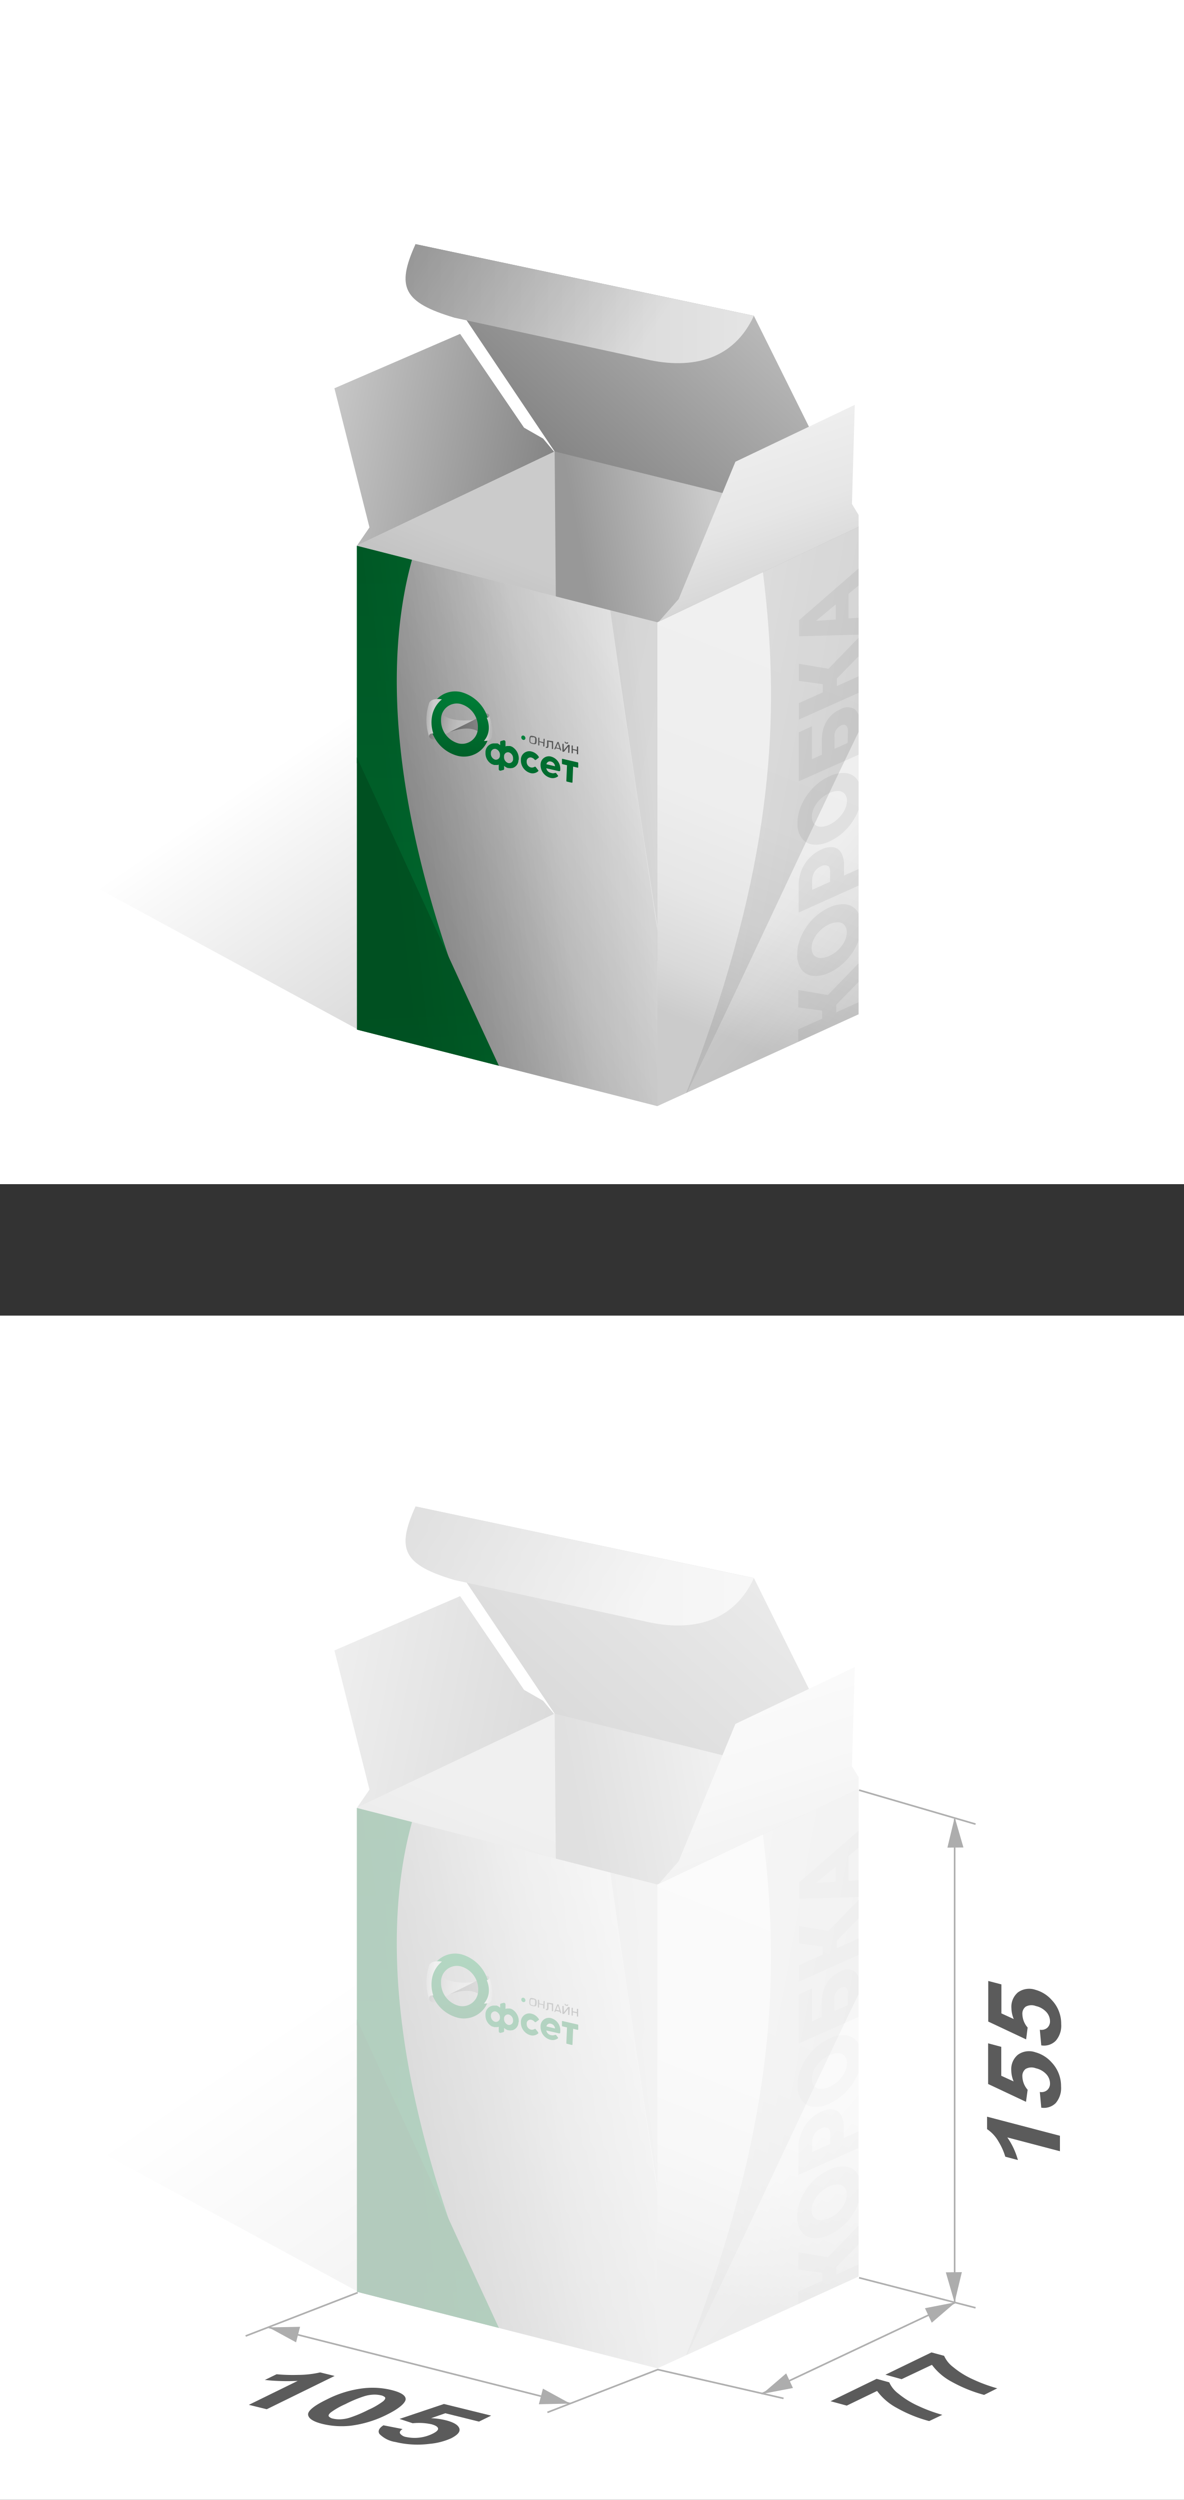
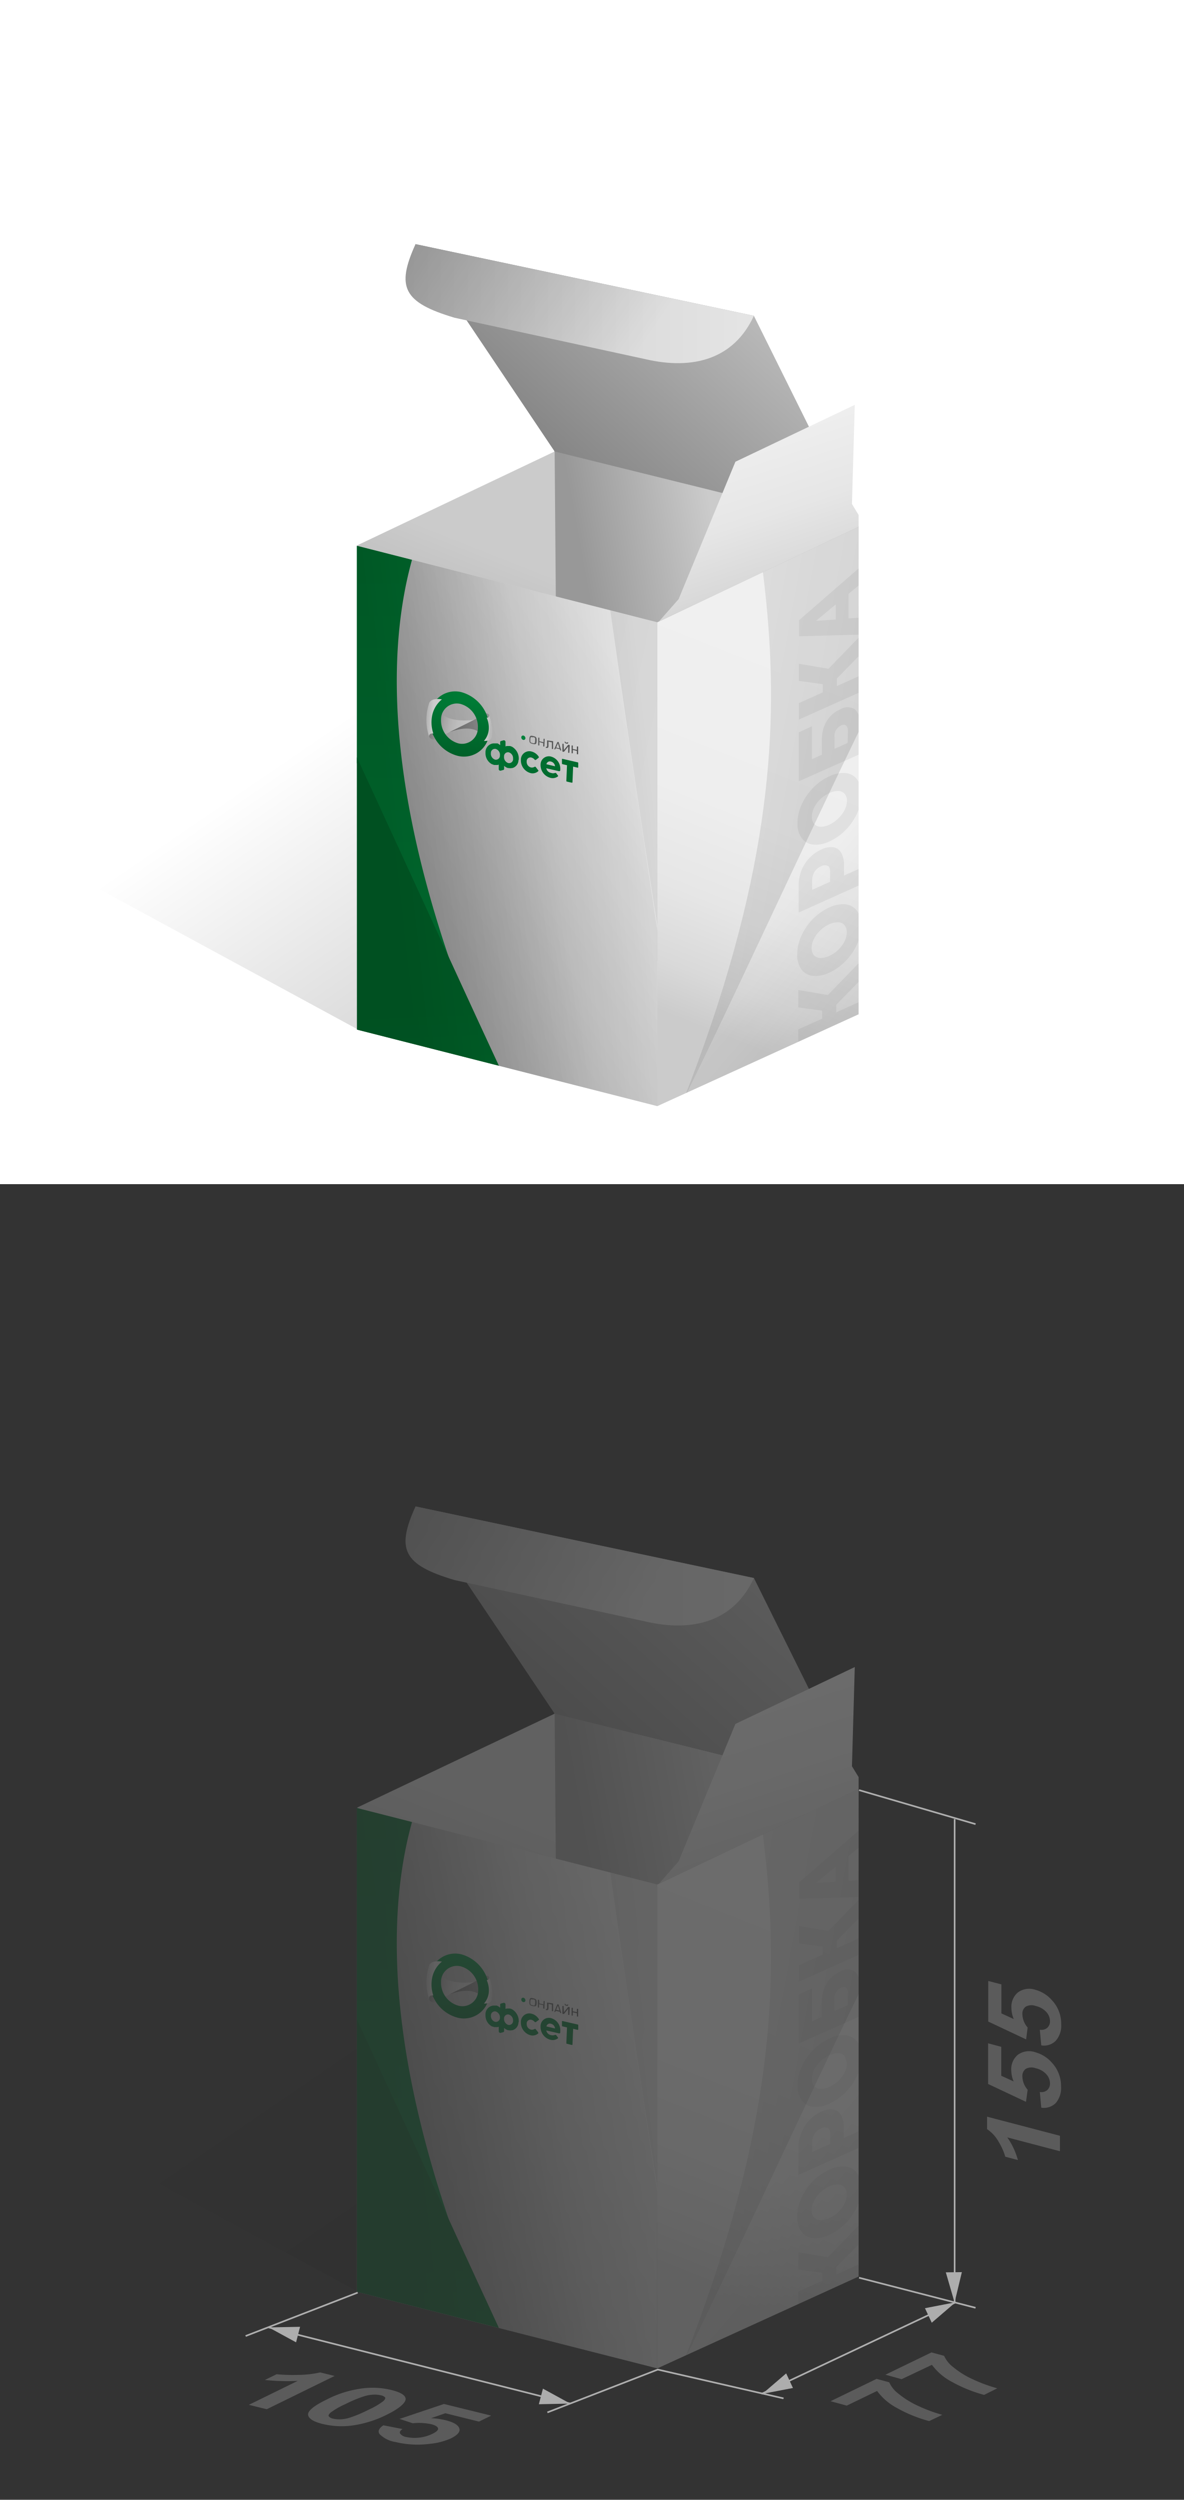
<svg xmlns="http://www.w3.org/2000/svg" xmlns:xlink="http://www.w3.org/1999/xlink" viewBox="0 0 180 379.98">
  <rect x="0" y="0" width="180" height="379.98" fill="#333333" stroke="none" />
  <defs>
    <style>.cls-1,.cls-32{fill:none;}.cls-2{fill:#fff;}.cls-3{fill:url(#Безымянный_градиент_38);}.cls-4{fill:url(#Безымянный_градиент_636);}.cls-5{fill:url(#Безымянный_градиент_698);}.cls-6{fill:url(#Безымянный_градиент_677);}.cls-7{fill:url(#Безымянный_градиент_698-2);}.cls-8{fill:url(#Безымянный_градиент_641);}.cls-9{clip-path:url(#clip-path);}.cls-10{fill:url(#Безымянный_градиент_17);}.cls-11{fill:url(#Безымянный_градиент_17-2);}.cls-12{fill:url(#Безымянный_градиент_12);}.cls-13{fill:url(#Безымянный_градиент_12-2);}.cls-14{fill:url(#Безымянный_градиент_698-3);}.cls-15{fill:url(#Безымянный_градиент_641-2);}.cls-16{fill:url(#Безымянный_градиент_38-2);}.cls-17{fill:url(#Безымянный_градиент_677-2);}.cls-18{fill:url(#Безымянный_градиент_12-3);}.cls-19{fill:url(#Безымянный_градиент_4);}.cls-20{fill:#009143;}.cls-21{fill:url(#Безымянный_градиент_11);}.cls-22{fill:url(#Безымянный_градиент_1082);}.cls-23{fill:url(#Безымянный_градиент_3);}.cls-24{fill:url(#Безымянный_градиент_2);}.cls-25{fill:url(#Безымянный_градиент_2-2);}.cls-26{clip-path:url(#clip-path-2);}.cls-27{fill:url(#Безымянный_градиент_17-3);}.cls-28{fill:url(#Безымянный_градиент_17-4);}.cls-29{opacity:0.1;}.cls-30{fill:#5b5b5b;}.cls-31{fill:url(#Безымянный_градиент_38-3);}.cls-32{stroke:#afafaf;stroke-miterlimit:10;stroke-width:0.25px;}.cls-33{fill:#adadad;}.cls-34{opacity:0.3;}.cls-35{fill:url(#Безымянный_градиент_38-4);}.cls-36{fill:url(#Безымянный_градиент_636-2);}.cls-37{fill:url(#Безымянный_градиент_698-4);}.cls-38{fill:url(#Безымянный_градиент_677-3);}.cls-39{fill:url(#Безымянный_градиент_698-5);}.cls-40{fill:url(#Безымянный_градиент_641-3);}.cls-41{clip-path:url(#clip-path-3);}.cls-42{fill:url(#Безымянный_градиент_17-5);}.cls-43{fill:url(#Безымянный_градиент_17-6);}.cls-44{fill:url(#Безымянный_градиент_12-4);}.cls-45{fill:url(#Безымянный_градиент_12-5);}.cls-46{fill:url(#Безымянный_градиент_698-6);}.cls-47{fill:url(#Безымянный_градиент_641-4);}.cls-48{fill:url(#Безымянный_градиент_38-5);}.cls-49{fill:url(#Безымянный_градиент_677-4);}.cls-50{fill:url(#Безымянный_градиент_12-6);}.cls-51{fill:url(#Безымянный_градиент_4-2);}.cls-52{fill:url(#Безымянный_градиент_11-2);}.cls-53{fill:url(#Безымянный_градиент_1082-2);}.cls-54{fill:url(#Безымянный_градиент_3-2);}.cls-55{fill:url(#Безымянный_градиент_2-3);}.cls-56{fill:url(#Безымянный_градиент_2-4);}.cls-57{clip-path:url(#clip-path-4);}.cls-58{fill:url(#Безымянный_градиент_17-7);}.cls-59{fill:url(#Безымянный_градиент_17-8);}.cls-60{fill:url(#Безымянный_градиент_38-6);}</style>
    <linearGradient id="Безымянный_градиент_38" x1="40.5" y1="117.13" x2="81.73" y2="177.45" gradientUnits="userSpaceOnUse">
      <stop offset="0" stop-opacity="0" />
      <stop offset="1" stop-opacity="0.25" />
    </linearGradient>
    <linearGradient id="Безымянный_градиент_636" x1="93.62" y1="113.59" x2="113.96" y2="109.92" gradientUnits="userSpaceOnUse">
      <stop offset="0" stop-color="#989898" />
      <stop offset="0.75" stop-color="#bebebe" />
      <stop offset="1" stop-color="#cbcbcb" />
    </linearGradient>
    <linearGradient id="Безымянный_градиент_698" x1="86.23" y1="71.63" x2="47.88" y2="64.05" gradientUnits="userSpaceOnUse">
      <stop offset="0" stop-color="gray" />
      <stop offset="1" stop-color="#cbcbcb" />
    </linearGradient>
    <linearGradient id="Безымянный_градиент_677" x1="103.19" y1="154.82" x2="125.92" y2="97.37" gradientUnits="userSpaceOnUse">
      <stop offset="0" stop-color="#cbcbcb" />
      <stop offset="0.12" stop-color="#d9d9d9" />
      <stop offset="0.3" stop-color="#e6e6e6" />
      <stop offset="0.53" stop-color="#eee" />
      <stop offset="1" stop-color="#f0f0f0" />
    </linearGradient>
    <linearGradient id="Безымянный_градиент_698-2" x1="57.55" y1="143.18" x2="80.17" y2="86.02" xlink:href="#Безымянный_градиент_698" />
    <linearGradient id="Безымянный_градиент_641" x1="63.48" y1="128.01" x2="83.59" y2="124.38" gradientUnits="userSpaceOnUse">
      <stop offset="0" stop-color="#cbcbcb" />
      <stop offset="1" stop-color="#e5e5e5" />
    </linearGradient>
    <clipPath id="clip-path">
      <polygon class="cls-1" points="99.94 168.14 54.27 156.51 54.25 82.96 99.93 94.59 99.94 168.14" />
    </clipPath>
    <linearGradient id="Безымянный_градиент_17" x1="-1.11" y1="-32.4" x2="-177.73" y2="-18.68" gradientTransform="matrix(0.96, 0.28, -0.28, 0.96, 151.04, 117.99)" gradientUnits="userSpaceOnUse">
      <stop offset="0" stop-opacity="0" />
      <stop offset="1" stop-opacity="0.2" />
    </linearGradient>
    <linearGradient id="Безымянный_градиент_17-2" x1="-67" y1="-6.34" x2="-107.95" y2="45.19" xlink:href="#Безымянный_градиент_17" />
    <linearGradient id="Безымянный_градиент_12" x1="-7465.47" y1="1347.7" x2="-7626.16" y2="1360.19" gradientTransform="matrix(0.07, 0.91, -2.12, -0.08, 3445.33, 7080.93)" gradientUnits="userSpaceOnUse">
      <stop offset="0" stop-color="#00893d" />
      <stop offset="1" stop-color="#006b2c" />
    </linearGradient>
    <linearGradient id="Безымянный_градиент_12-2" x1="-7390.58" y1="1355.79" x2="-7489.42" y2="1374.54" xlink:href="#Безымянный_градиент_12" />
    <linearGradient id="Безымянный_градиент_698-3" x1="81.41" y1="70.9" x2="116.25" y2="32.16" gradientTransform="matrix(1.01, 0.01, 0, 1, 1.6, 1.87)" xlink:href="#Безымянный_градиент_698" />
    <linearGradient id="Безымянный_градиент_641-2" x1="59.72" y1="43.76" x2="112.38" y2="43.76" gradientTransform="matrix(1.01, 0.01, 0, 1, 1.6, 1.87)" xlink:href="#Безымянный_градиент_641" />
    <linearGradient id="Безымянный_градиент_38-2" x1="97.57" y1="52.77" x2="67.95" y2="32.45" xlink:href="#Безымянный_градиент_38" />
    <linearGradient id="Безымянный_градиент_677-2" x1="119.83" y1="92.67" x2="104.67" y2="46.12" xlink:href="#Безымянный_градиент_677" />
    <linearGradient id="Безымянный_градиент_12-3" x1="217.34" y1="-177.91" x2="239.39" y2="-172.69" gradientTransform="matrix(0.9, 0.21, -0.05, 0.88, -132.5, 222.97)" xlink:href="#Безымянный_градиент_12" />
    <linearGradient id="Безымянный_градиент_4" x1="189.01" y1="-235.95" x2="180.06" y2="-235.95" gradientTransform="matrix(0.85, 0.3, -0.07, 0.93, -87.64, 278.72)" gradientUnits="userSpaceOnUse">
      <stop offset="0" stop-color="#4c4c4c" />
      <stop offset="1" stop-color="#676868" />
    </linearGradient>
    <linearGradient id="Безымянный_градиент_11" x1="216.52" y1="-178.38" x2="208.64" y2="-179.51" gradientTransform="matrix(0.9, 0.21, -0.05, 0.88, -132.5, 222.97)" gradientUnits="userSpaceOnUse">
      <stop offset="0.07" stop-color="#eaeaea" />
      <stop offset="0.25" stop-color="#e7e7e7" />
      <stop offset="0.41" stop-color="#dddcdc" />
      <stop offset="0.55" stop-color="#cccbcb" />
      <stop offset="0.68" stop-color="#b4b3b3" />
      <stop offset="0.81" stop-color="#959494" />
      <stop offset="0.94" stop-color="#706e6e" />
    </linearGradient>
    <linearGradient id="Безымянный_градиент_1082" x1="183.38" y1="-239.26" x2="165.96" y2="-232.53" gradientTransform="matrix(0.85, 0.3, -0.07, 0.93, -87.64, 278.72)" gradientUnits="userSpaceOnUse">
      <stop offset="0" stop-color="#eaeaea" />
      <stop offset="1" stop-color="#848484" />
    </linearGradient>
    <linearGradient id="Безымянный_градиент_3" x1="165.31" y1="-238.22" x2="169.82" y2="-228.49" gradientTransform="matrix(0.85, 0.3, -0.07, 0.93, -87.64, 278.72)" gradientUnits="userSpaceOnUse">
      <stop offset="0" stop-color="#009340" />
      <stop offset="1" stop-color="#006b2c" />
    </linearGradient>
    <linearGradient id="Безымянный_градиент_2" x1="220.16" y1="-179.79" x2="218.91" y2="-179.79" gradientTransform="matrix(0.9, 0.21, -0.05, 0.88, -132.5, 222.97)" gradientUnits="userSpaceOnUse">
      <stop offset="0" stop-color="#d7d7d7" />
      <stop offset="1" stop-color="#fff" />
    </linearGradient>
    <linearGradient id="Безымянный_градиент_2-2" x1="208.97" y1="-179.43" x2="210.32" y2="-179.43" xlink:href="#Безымянный_градиент_2" />
    <clipPath id="clip-path-2">
      <polygon class="cls-1" points="130.53 154.18 99.94 168.14 99.93 94.59 130.53 80.07 130.53 154.18" />
    </clipPath>
    <linearGradient id="Безымянный_градиент_17-3" x1="45.8" y1="57.17" x2="145.34" y2="69.04" gradientTransform="translate(33.84 18.46) rotate(3.48)" xlink:href="#Безымянный_градиент_17" />
    <linearGradient id="Безымянный_градиент_17-4" x1="91.61" y1="114.65" x2="133.08" y2="146.13" gradientTransform="translate(33.84 18.46) rotate(3.48)" xlink:href="#Безымянный_градиент_17" />
    <linearGradient id="Безымянный_градиент_38-3" x1="99.64" y1="123.07" x2="59.77" y2="127.46" xlink:href="#Безымянный_градиент_38" />
    <linearGradient id="Безымянный_градиент_38-4" x1="40.5" y1="308.99" x2="81.73" y2="369.32" xlink:href="#Безымянный_градиент_38" />
    <linearGradient id="Безымянный_градиент_636-2" x1="93.62" y1="305.45" x2="113.96" y2="301.78" xlink:href="#Безымянный_градиент_636" />
    <linearGradient id="Безымянный_градиент_698-4" x1="86.23" y1="263.49" x2="47.88" y2="255.91" xlink:href="#Безымянный_градиент_698" />
    <linearGradient id="Безымянный_градиент_677-3" x1="103.19" y1="346.69" x2="125.92" y2="289.23" xlink:href="#Безымянный_градиент_677" />
    <linearGradient id="Безымянный_градиент_698-5" x1="57.55" y1="335.05" x2="80.17" y2="277.88" xlink:href="#Безымянный_градиент_698" />
    <linearGradient id="Безымянный_градиент_641-3" x1="63.48" y1="319.88" x2="83.59" y2="316.25" xlink:href="#Безымянный_градиент_641" />
    <clipPath id="clip-path-3">
      <polygon class="cls-1" points="99.94 360 54.27 348.37 54.25 274.82 99.93 286.46 99.94 360" />
    </clipPath>
    <linearGradient id="Безымянный_градиент_17-5" x1="52.82" y1="151.73" x2="-123.81" y2="165.45" xlink:href="#Безымянный_градиент_17" />
    <linearGradient id="Безымянный_градиент_17-6" x1="-13.07" y1="177.79" x2="-54.03" y2="229.32" xlink:href="#Безымянный_градиент_17" />
    <linearGradient id="Безымянный_градиент_12-4" x1="-7255.15" y1="1354.47" x2="-7415.84" y2="1366.96" xlink:href="#Безымянный_градиент_12" />
    <linearGradient id="Безымянный_градиент_12-5" x1="-7180.27" y1="1362.56" x2="-7279.1" y2="1381.31" xlink:href="#Безымянный_градиент_12" />
    <linearGradient id="Безымянный_градиент_698-6" x1="81.41" y1="262.76" x2="116.25" y2="224.02" gradientTransform="matrix(1.01, 0.01, 0, 1, 1.6, 1.87)" xlink:href="#Безымянный_градиент_698" />
    <linearGradient id="Безымянный_градиент_641-4" x1="59.72" y1="235.62" x2="112.38" y2="235.62" gradientTransform="matrix(1.01, 0.01, 0, 1, 1.6, 1.87)" xlink:href="#Безымянный_градиент_641" />
    <linearGradient id="Безымянный_градиент_38-5" x1="97.57" y1="244.64" x2="67.95" y2="224.32" xlink:href="#Безымянный_градиент_38" />
    <linearGradient id="Безымянный_градиент_677-4" x1="119.83" y1="284.54" x2="104.67" y2="237.98" xlink:href="#Безымянный_градиент_677" />
    <linearGradient id="Безымянный_градиент_12-6" x1="229.56" y1="36.18" x2="251.61" y2="41.39" gradientTransform="matrix(0.9, 0.21, -0.05, 0.88, -132.5, 222.97)" xlink:href="#Безымянный_градиент_12" />
    <linearGradient id="Безымянный_градиент_4-2" x1="204.93" y1="-35.8" x2="195.98" y2="-35.8" xlink:href="#Безымянный_градиент_4" />
    <linearGradient id="Безымянный_градиент_11-2" x1="228.74" y1="35.7" x2="220.86" y2="34.57" xlink:href="#Безымянный_градиент_11" />
    <linearGradient id="Безымянный_градиент_1082-2" x1="199.3" y1="-39.11" x2="181.88" y2="-32.38" xlink:href="#Безымянный_градиент_1082" />
    <linearGradient id="Безымянный_градиент_3-2" x1="181.23" y1="-38.07" x2="185.75" y2="-28.34" xlink:href="#Безымянный_градиент_3" />
    <linearGradient id="Безымянный_градиент_2-3" x1="232.38" y1="34.3" x2="231.14" y2="34.3" xlink:href="#Безымянный_градиент_2" />
    <linearGradient id="Безымянный_градиент_2-4" x1="221.19" y1="34.66" x2="222.54" y2="34.66" xlink:href="#Безымянный_градиент_2" />
    <clipPath id="clip-path-4">
      <polygon class="cls-1" points="130.53 346.05 99.94 360 99.93 286.46 130.53 271.93 130.53 346.05" />
    </clipPath>
    <linearGradient id="Безымянный_градиент_17-7" x1="57.45" y1="248.68" x2="156.99" y2="260.55" gradientTransform="translate(33.84 18.46) rotate(3.48)" xlink:href="#Безымянный_градиент_17" />
    <linearGradient id="Безымянный_градиент_17-8" x1="103.26" y1="306.16" x2="144.74" y2="337.64" gradientTransform="translate(33.84 18.46) rotate(3.48)" xlink:href="#Безымянный_градиент_17" />
    <linearGradient id="Безымянный_градиент_38-6" x1="99.64" y1="314.93" x2="59.77" y2="319.32" xlink:href="#Безымянный_градиент_38" />
  </defs>
  <g id="Слой_2" data-name="Слой 2">
    <g id="Слой_1-2" data-name="Слой 1">
      <rect class="cls-2" width="180" height="180" />
      <polygon class="cls-3" points="1.07 66.38 0.99 127.5 54.32 156.44 102.18 139.2 1.07 66.38" />
      <polygon class="cls-4" points="129.92 153.75 84.25 142.11 84.27 68.57 130.53 80.07 129.92 153.75" />
-       <polygon class="cls-5" points="84.25 68.68 54.25 82.96 56.17 80.17 50.84 59.02 69.95 50.75 79.67 65.01 82.57 66.67 84.25 68.68" />
      <polygon class="cls-6" points="130.53 154.18 99.93 168.14 99.93 94.59 130.53 80.07 130.53 154.18" />
      <polygon class="cls-7" points="84.92 142.48 54.32 156.44 54.32 82.89 84.32 68.63 84.92 142.48" />
      <polygon class="cls-8" points="99.93 168.14 54.27 156.51 54.28 82.96 99.93 94.59 99.93 168.14" />
      <g class="cls-9">
        <path class="cls-10" d="M131,7.66C113.89,7,96.83,6.18,79.76,5.42,87.25,49.54,92.44,94.27,101,147.36,96.63,75.81,111.51,32.33,131,7.66Z" />
        <path class="cls-11" d="M105.35,176.56C96.92,122.87,86,48.16,79.65,5.42l-1.91-.08C73.59,40.47,47.91,136.53,2,156.65v19.91Z" />
        <path class="cls-12" d="M27.7,45.19h0a2.2,2.2,0,0,0-.47.26h0a7.17,7.17,0,0,0-3.41,5.26,10.71,10.71,0,0,0,.67,4.94h0c17.32,29.66,28,57.91,45,93.49-23.88-66.43,4.85-90.34,18.7-90,.43-5.23-1.68-15-9.56-17.07A78.54,78.54,0,0,0,27.7,45.19Z" />
        <path class="cls-13" d="M82.69,176.56c-11.36-23.72-33.47-73.23-44.28-95,3.89,12.77,8,88.11-26.22,89.88v5.16Z" />
      </g>
      <polygon class="cls-14" points="130.53 80.07 84.32 68.63 63.16 37.11 114.61 48 130.53 80.07" />
      <path class="cls-15" d="M63.17,37.11,114.61,48c-3,6.55-9.2,8.31-16.56,6.58L69.11,48.3c-7.8-2.33-8.91-4.64-5.94-11.19Z" />
      <path class="cls-16" d="M63.17,37.11,114.61,48c-3,6.55-9.2,8.31-16.56,6.58L69.11,48.3c-7.8-2.33-8.91-4.64-5.94-11.19Z" />
      <polygon class="cls-17" points="130.53 80.07 100.17 94.48 103.17 91.07 111.8 70.19 129.95 61.54 129.52 76.61 130.53 78.27 130.53 80.07" />
      <path class="cls-18" d="M81.28,116.55s.09,0,.13,0l.42.54a.09.09,0,0,1,0,.13,1.27,1.27,0,0,1-1.19.29,2,2,0,0,1-1.45-2,1.28,1.28,0,0,1,1.6-1.28,1.84,1.84,0,0,1,1.12.81c0,.06,0,.1,0,.13l-.46.35s-.09,0-.13,0a1,1,0,0,0-.54-.37.57.57,0,0,0-.71.6.88.88,0,0,0,.64.91A.74.74,0,0,0,81.28,116.55Zm3.9.32c0,.26,0,.39-.23.35l-1.9-.44a.88.88,0,0,0,.74.71.87.87,0,0,0,.59,0c.06,0,.09,0,.14,0l.3.39a.1.1,0,0,1,0,.14,1.33,1.33,0,0,1-1.13.22,2,2,0,0,1-1.51-2A1.26,1.26,0,0,1,83.75,115,1.91,1.91,0,0,1,85.18,116.87Zm-.8-.39a.81.81,0,0,0-.63-.72.53.53,0,0,0-.68.41Zm3.44-.6-2.3-.53a.07.07,0,0,0-.09.08l0,.61a.11.11,0,0,0,.09.12l.68.16-.1,2.37a.11.11,0,0,0,.09.12l.75.17s.09,0,.09-.07l.1-2.38.68.16a.08.08,0,0,0,.1-.08l0-.61A.1.1,0,0,0,87.82,115.88Zm-9-.36a1.26,1.26,0,0,1-.93,1.23h-.07a1.23,1.23,0,0,1-.47,0l-.06,0-.07,0-.19-.07-.21-.12a.93.93,0,0,1-.18-.16l0,.48a.16.16,0,0,1-.12.16l-.41.11a.25.25,0,0,1-.29-.26l0-.67a.59.59,0,0,1-.2.06,1.18,1.18,0,0,1-.21,0h-.13l-.14,0a1,1,0,0,1-.27-.1l-.06,0,0,0h0a1.89,1.89,0,0,1-1-1.76A1.34,1.34,0,0,1,75,113h.24l.15,0,.07,0,.06,0,.13,0,.21.13a.9.9,0,0,1,.18.15l0-.48a.16.16,0,0,1,.12-.16l.4-.11a.25.25,0,0,1,.29.25l0,.68.19-.06.22,0h.27a1.32,1.32,0,0,1,.51.24l0,0,0,0A2.1,2.1,0,0,1,78.86,115.52ZM76,114.84a.93.93,0,0,0-.65-1,.61.61,0,0,0-.72.63.93.93,0,0,0,.64,1A.61.61,0,0,0,76,114.84Zm2,.46a.92.92,0,0,0-.65-.94.6.6,0,0,0-.72.63.94.94,0,0,0,.64,1A.61.61,0,0,0,78,115.3Z" />
      <path class="cls-19" d="M81,113.08c-.41-.09-.55-.17-.52-.72s.17-.57.58-.48.55.17.53.73S81.44,113.18,81,113.08Zm0-1c-.28-.07-.36-.09-.38.35s.06.45.34.52.37.1.39-.36S81.36,112.12,81.07,112.05Zm1,.59.63.15,0-.52.18,0-.05,1.17-.18,0,0-.5L82,112.8l0,.51-.18,0,0-1.18.18,0Zm2.09,0,0,1.18-.19,0,0-1-.51-.12,0,.66c0,.2-.08.35-.31.3l-.09,0v-.16h0c.13,0,.17,0,.18-.18l0-.81Zm1.64,1.34.66-.81.22.05-.05,1.18-.18,0,0-.95-.65.81-.23-.05,0-1.18.18,0Zm.65-1.16c0,.19-.08.22-.27.18s-.27-.11-.26-.3l.11,0c0,.1,0,.13.15.15s.16,0,.16-.08Zm.69,1,.63.14,0-.52.19,0,0,1.18-.19,0,0-.51-.62-.15,0,.51-.18,0,0-1.18.18,0Zm-2.33-1.06.19,0,.4,1.28-.17,0-.06-.19-.6-.14-.08.16-.17,0Zm.09.18-.28.66.5.12Z" />
      <path class="cls-20" d="M79.88,112.21a.42.42,0,0,0-.3-.4.27.27,0,0,0-.33.26.4.4,0,0,0,.3.4A.27.27,0,0,0,79.88,112.21Z" />
      <path class="cls-21" d="M72.18,109.36c-.88.29-6.73.54-5.05-3-.5-.1-1.53-.17-1.8.56a8,8,0,0,0-.06,5.08v0l0,0a.08.08,0,0,0,0,0h0a.67.67,0,0,0,.44.38.64.64,0,0,0,.44,0C67.17,111.85,70.72,110.15,72.18,109.36Z" />
      <path class="cls-22" d="M74.36,108.68h0s0,0,0,0h0a.45.45,0,0,0-.33-.23.59.59,0,0,0-.29,0h0c-1.76,1.11-3.35,1.79-5.42,2.85,3.9-1.49,5.34.4,5.35,1.31a.93.93,0,0,0,1-.61A5.51,5.51,0,0,0,74.36,108.68Z" />
      <path class="cls-23" d="M70.14,105.21A3.88,3.88,0,0,0,65.32,109v0a5.73,5.73,0,0,0,.3,2.14,1.34,1.34,0,0,0,.07.18c0,.15.12.3.18.44a.83.83,0,0,0,.07.13l0,0a5.61,5.61,0,0,0,3.63,3,3.87,3.87,0,0,0,4.83-3.81A5.82,5.82,0,0,0,70.14,105.21ZM69.69,113a3.62,3.62,0,0,1-2.64-3.64A2.4,2.4,0,0,1,70,107a3.61,3.61,0,0,1,2.65,3.63A2.4,2.4,0,0,1,69.69,113Z" />
      <path class="cls-24" d="M74.36,108.68h0a.31.31,0,0,1,0,.13.26.26,0,0,1-.23.28h0l-.14,0a3.77,3.77,0,0,1,.32,1.61,3,3,0,0,1-.74,1.93c.32,0,1.05,0,1.16-.52A6,6,0,0,0,74.36,108.68Z" />
      <path class="cls-25" d="M65.66,109a4.28,4.28,0,0,1,1.52-2.69c-.5-.1-1.67-.15-1.94.58a8.06,8.06,0,0,0,0,5.1.43.43,0,0,0,0,0v0h0a.45.45,0,0,1,0-.11.4.4,0,0,1,.38-.38h0l.26,0A5.29,5.29,0,0,1,65.66,109Z" />
      <g class="cls-26">
        <path class="cls-27" d="M124.44,7.39c-6.59,5.63-12,15-12.91,31.8-2.22,40.3,18.49,61.64-7.7,128.21,17.78-36.57,29.14-63.59,46.7-94.4.42-1.26,5.36-42.31,4.65-64.41Q139.81,8.05,124.44,7.39Z" />
        <path class="cls-28" d="M99.51,176.56h43.94c-18.2-11-11-66-7.18-76.93C127.72,116.84,111.85,150.68,99.51,176.56Z" />
        <g class="cls-29">
          <path class="cls-30" d="M127.13,152.73v1.15l3.58-1.61v2.5l-9.35,4.2v-2.5l3.63-1.63v-1.21l-3.63-.5v-2.64l4.5.76,4.84-5v2.83Z" />
          <path class="cls-30" d="M130.29,143.55a8.84,8.84,0,0,1-1.74,2.54,8.15,8.15,0,0,1-2.5,1.77,4.65,4.65,0,0,1-2.49.47,2.43,2.43,0,0,1-1.74-1,3.73,3.73,0,0,1-.62-2.25,6.86,6.86,0,0,1,.63-2.82,8.75,8.75,0,0,1,1.74-2.55,8.12,8.12,0,0,1,2.5-1.76,4.67,4.67,0,0,1,2.49-.48,2.5,2.5,0,0,1,1.74,1,3.74,3.74,0,0,1,.62,2.26A6.86,6.86,0,0,1,130.29,143.55Zm-1.89-2.91a1.28,1.28,0,0,0-.94-.44,3,3,0,0,0-1.4.3,4.77,4.77,0,0,0-1.39.95,4.27,4.27,0,0,0-.94,1.29,3,3,0,0,0-.34,1.37,1.63,1.63,0,0,0,.33,1.07,1.31,1.31,0,0,0,.94.44,2.9,2.9,0,0,0,1.4-.31,4.75,4.75,0,0,0,2.33-2.23,3,3,0,0,0,.34-1.37A1.61,1.61,0,0,0,128.4,140.64Z" />
          <path class="cls-30" d="M121.83,132.35a5.8,5.8,0,0,1,1.21-1.91,5.69,5.69,0,0,1,1.83-1.31,3.24,3.24,0,0,1,1.83-.34,1.68,1.68,0,0,1,1.19.84,3.73,3.73,0,0,1,.42,1.91v1.55l2.45-1.09v2.51l-9.34,4.2v-4.07A6.25,6.25,0,0,1,121.83,132.35Zm4-.73a1,1,0,0,0-1,.06,2.2,2.2,0,0,0-1,.85,2.38,2.38,0,0,0-.36,1.33v1.4l2.73-1.23v-1.4C126.23,132.11,126.11,131.77,125.87,131.62Z" />
          <path class="cls-30" d="M130.32,123.59a8.75,8.75,0,0,1-1.74,2.55,8.19,8.19,0,0,1-2.49,1.76,4.61,4.61,0,0,1-2.5.48,2.48,2.48,0,0,1-1.73-1,3.66,3.66,0,0,1-.62-2.25,6.79,6.79,0,0,1,.63-2.82,8.75,8.75,0,0,1,1.74-2.55A8,8,0,0,1,126.1,118a4.61,4.61,0,0,1,2.5-.48,2.41,2.41,0,0,1,1.73,1,3.6,3.6,0,0,1,.62,2.25A6.86,6.86,0,0,1,130.32,123.59Zm-1.89-2.91a1.29,1.29,0,0,0-.94-.44,2.87,2.87,0,0,0-1.39.31,4.72,4.72,0,0,0-2.34,2.23,3.2,3.2,0,0,0-.33,1.37,1.61,1.61,0,0,0,.33,1.07,1.27,1.27,0,0,0,.94.45,3,3,0,0,0,1.39-.31,4.81,4.81,0,0,0,1.4-1,4.54,4.54,0,0,0,.94-1.28,3.24,3.24,0,0,0,.33-1.38A1.54,1.54,0,0,0,128.43,120.68Z" />
          <path class="cls-30" d="M121.44,118.76v-7.44l2-.92v5l1.51-.68v-2.3a5.38,5.38,0,0,1,.73-2.8,4.51,4.51,0,0,1,2.07-1.8,2.09,2.09,0,0,1,2.21,0,2.82,2.82,0,0,1,.79,2.35v4.45Zm7.45-7.64a1.06,1.06,0,0,0-.26-.84.71.71,0,0,0-.76,0,1.73,1.73,0,0,0-1,1.74v1.81l2-.91Z" />
          <path class="cls-30" d="M127.22,103.14v1.15l3.58-1.61v2.51l-9.35,4.19v-2.5l3.63-1.63V104l-3.63-.5V100.9l4.5.76,4.84-5v2.84Z" />
          <path class="cls-30" d="M129,90.27V94l1.82-.11v2.57l-9.33.26V94.27l9.35-8.13v2.61Zm-1.95,1.61-3,2.49,3-.2Z" />
        </g>
      </g>
      <polygon class="cls-31" points="99.94 168.14 54.27 156.51 54.25 82.96 99.93 94.59 99.94 168.14" />
      <rect class="cls-1" width="180" height="180" />
-       <rect class="cls-2" y="199.98" width="180" height="180" />
      <line class="cls-32" x1="40.85" y1="353.78" x2="86.69" y2="365.36" />
      <polyline class="cls-32" points="115.78 363.88 145.13 350.04 145.13 276.52" />
      <polygon class="cls-33" points="86.69 365.36 82.54 363.09 81.92 365.46 86.69 365.36" />
      <polygon class="cls-33" points="40.85 353.78 45.01 356.05 45.62 353.69 40.85 353.78" />
      <polygon class="cls-33" points="115.9 363.88 120.55 362.99 119.52 360.77 115.9 363.88" />
      <polygon class="cls-33" points="145.27 349.96 140.62 350.86 141.65 353.07 145.27 349.96" />
      <polygon class="cls-33" points="145.12 349.99 146.23 345.38 143.79 345.41 145.12 349.99" />
-       <polygon class="cls-33" points="145.14 276.25 144.03 280.85 146.47 280.83 145.14 276.25" />
      <line class="cls-32" x1="37.34" y1="355.09" x2="54.38" y2="348.49" />
      <polyline class="cls-32" points="83.22 366.7 100 360.19 119.12 364.57" />
      <line class="cls-32" x1="130.6" y1="346.23" x2="148.31" y2="350.8" />
      <line class="cls-32" x1="130.6" y1="272.11" x2="148.31" y2="277.28" />
      <path class="cls-30" d="M40.55,366.22l-2.72-.67,7.43-3.64a32.17,32.17,0,0,1-5-.14l1.79-.87a26.48,26.48,0,0,0,3.26.1,15.19,15.19,0,0,0,3.36-.38l2.2.54Z" />
      <path class="cls-30" d="M59.52,363.3c1.37.34,2.09.78,2.15,1.32s-.86,1.44-2.81,2.4a16.84,16.84,0,0,1-5.59,1.71,12.39,12.39,0,0,1-4.26-.28c-1.37-.34-2.1-.81-2.17-1.39s.87-1.37,2.85-2.33a16.41,16.41,0,0,1,5.57-1.7A12.11,12.11,0,0,1,59.52,363.3Zm-1.64.8a4.16,4.16,0,0,0-1.1-.1,5.45,5.45,0,0,0-1.42.25,18.63,18.63,0,0,0-2.85,1.19,11.71,11.71,0,0,0-2.24,1.28q-.44.39-.27.6a1.12,1.12,0,0,0,.65.33,4.28,4.28,0,0,0,1.11.1,5.39,5.39,0,0,0,1.41-.25A19.5,19.5,0,0,0,56,366.31,11.5,11.5,0,0,0,58.26,365q.42-.39.27-.6A1.25,1.25,0,0,0,57.88,364.1Z" />
      <path class="cls-30" d="M58.29,368.66l2.91.57c-.37.24-.49.47-.37.69a1.43,1.43,0,0,0,.92.52,6.19,6.19,0,0,0,4-.49c.64-.31.91-.59.84-.84s-.42-.45-1-.61a9.12,9.12,0,0,0-2.85-.15l-2-.66,6.75-2.27,7.18,1.77-1.85.91-5.12-1.27-2.17.75a11.14,11.14,0,0,1,2.18.3c1.21.3,1.91.7,2.11,1.22s-.21,1-1.22,1.53a10.2,10.2,0,0,1-3.28.85,14.25,14.25,0,0,1-5.2-.28A4.32,4.32,0,0,1,57.71,370C57.4,369.58,57.59,369.12,58.29,368.66Z" />
      <path class="cls-30" d="M161.14,324.65V327l-8-2.1a11.18,11.18,0,0,1,1.61,3.44l-1.92-.51a9.67,9.67,0,0,0-1-2.25,5.68,5.68,0,0,0-1.77-1.94v-1.89Z" />
      <path class="cls-30" d="M158.3,320.38l-.22-2.39a1.32,1.32,0,0,0,1.13-.29,1.3,1.3,0,0,0,.42-1,2.11,2.11,0,0,0-.54-1.38,3.06,3.06,0,0,0-1.62-.93,1.81,1.81,0,0,0-1.54.1,1.34,1.34,0,0,0-.5,1.17,3.21,3.21,0,0,0,.8,2l-.25,1.83-5.76-2.71V310.6l2,.53v4.4l1.88.86a4.43,4.43,0,0,1-.36-1.69,2.83,2.83,0,0,1,1-2.36,2.9,2.9,0,0,1,2.67-.38,5.08,5.08,0,0,1,2.44,1.51,5.22,5.22,0,0,1,1.46,3.68,3.51,3.51,0,0,1-.82,2.54A2.55,2.55,0,0,1,158.3,320.38Z" />
      <path class="cls-30" d="M158.3,310.91l-.22-2.38a1.36,1.36,0,0,0,1.13-.29,1.3,1.3,0,0,0,.42-1,2.11,2.11,0,0,0-.54-1.38,3.06,3.06,0,0,0-1.62-.93,1.81,1.81,0,0,0-1.54.1,1.33,1.33,0,0,0-.5,1.17,3.24,3.24,0,0,0,.8,2L156,310l-5.76-2.71v-6.17l2,.52v4.41l1.88.86a4.47,4.47,0,0,1-.36-1.69,2.85,2.85,0,0,1,1-2.37,2.93,2.93,0,0,1,2.67-.38,5.1,5.1,0,0,1,2.44,1.52,5.2,5.2,0,0,1,1.46,3.68,3.47,3.47,0,0,1-.82,2.53A2.49,2.49,0,0,1,158.3,310.91Z" />
      <path class="cls-30" d="M128.73,365.67l-2.46-.67,7-3.4,1.92.53a4.42,4.42,0,0,0,1.39,1.72,13.54,13.54,0,0,0,3,1.86,23.18,23.18,0,0,0,3.68,1.36l-2,.95a21,21,0,0,1-4.92-2,9,9,0,0,1-3-2.58Z" />
      <path class="cls-30" d="M137.07,361.65l-2.46-.68,7-3.39,1.92.52a4.42,4.42,0,0,0,1.39,1.72,13,13,0,0,0,3,1.86,23.65,23.65,0,0,0,3.69,1.36l-2,1a21.68,21.68,0,0,1-4.93-2,9,9,0,0,1-3-2.57Z" />
      <g class="cls-34">
        <polygon class="cls-35" points="1.07 258.25 0.99 319.37 54.32 348.3 102.18 331.06 1.07 258.25" />
        <polygon class="cls-36" points="129.92 345.61 84.25 333.97 84.27 260.43 130.53 271.93 129.92 345.61" />
-         <polygon class="cls-37" points="84.25 260.54 54.25 274.82 56.17 272.03 50.84 250.88 69.95 242.62 79.67 256.87 82.57 258.53 84.25 260.54" />
        <polygon class="cls-38" points="130.53 346.05 99.93 360.01 99.93 286.46 130.53 271.93 130.53 346.05" />
        <polygon class="cls-39" points="84.92 334.34 54.32 348.3 54.32 274.75 84.32 260.49 84.92 334.34" />
        <polygon class="cls-40" points="99.93 360.01 54.27 348.37 54.28 274.82 99.93 286.46 99.93 360.01" />
        <g class="cls-41">
          <path class="cls-42" d="M131,199.52c-17.08-.7-34.14-1.48-51.21-2.23C87.25,241.4,92.44,286.14,101,339.22,96.63,267.67,111.51,224.19,131,199.52Z" />
          <path class="cls-43" d="M105.35,368.42C96.92,314.73,86,240,79.65,197.28l-1.91-.08C73.59,232.33,47.91,328.39,2,348.51v19.91Z" />
          <path class="cls-44" d="M27.7,237.05h0a2.2,2.2,0,0,0-.47.26h0a7.19,7.19,0,0,0-3.41,5.27,10.68,10.68,0,0,0,.67,4.93h0c17.32,29.66,28,57.91,45,93.49-23.88-66.42,4.85-90.33,18.7-90,.43-5.23-1.68-15-9.56-17.07A78.6,78.6,0,0,0,27.7,237.05Z" />
          <path class="cls-45" d="M82.69,368.42c-11.36-23.72-33.47-73.23-44.28-95,3.89,12.77,8,88.11-26.22,89.88v5.16Z" />
        </g>
        <polygon class="cls-46" points="130.53 271.93 84.32 260.49 63.16 228.98 114.61 239.86 130.53 271.93" />
        <path class="cls-47" d="M63.17,229l51.44,10.88c-3,6.55-9.2,8.31-16.56,6.58l-28.94-6.28c-7.8-2.32-8.91-4.64-5.94-11.18Z" />
        <path class="cls-48" d="M63.17,229l51.44,10.88c-3,6.55-9.2,8.31-16.56,6.58l-28.94-6.28c-7.8-2.32-8.91-4.64-5.94-11.18Z" />
        <polygon class="cls-49" points="130.53 271.93 100.17 286.35 103.17 282.93 111.8 262.05 129.95 253.4 129.52 268.48 130.53 270.13 130.53 271.93" />
        <path class="cls-50" d="M81.28,308.41s.09,0,.13,0l.42.54s0,.1,0,.14a1.29,1.29,0,0,1-1.19.28,2,2,0,0,1-1.45-2,1.28,1.28,0,0,1,1.6-1.28,1.81,1.81,0,0,1,1.12.82.08.08,0,0,1,0,.13l-.46.34s-.09,0-.13,0a1,1,0,0,0-.54-.36.57.57,0,0,0-.71.59.88.88,0,0,0,.64.91A.74.74,0,0,0,81.28,308.41Zm3.9.33c0,.26,0,.38-.23.34l-1.9-.44a.9.9,0,0,0,.74.72.94.94,0,0,0,.59-.05c.06,0,.09,0,.14,0l.3.39a.1.1,0,0,1,0,.14,1.33,1.33,0,0,1-1.13.22,2,2,0,0,1-1.51-2,1.26,1.26,0,0,1,1.59-1.29A1.92,1.92,0,0,1,85.18,308.74Zm-.8-.4a.81.81,0,0,0-.63-.72.53.53,0,0,0-.68.41Zm3.44-.6-2.3-.53a.07.07,0,0,0-.09.08l0,.61a.11.11,0,0,0,.09.12l.68.16-.1,2.37a.11.11,0,0,0,.09.12l.75.18a.07.07,0,0,0,.09-.08l.1-2.38.68.16a.08.08,0,0,0,.1-.08l0-.61A.1.1,0,0,0,87.82,307.74Zm-9-.36a1.26,1.26,0,0,1-.93,1.23h-.07a1.06,1.06,0,0,1-.47,0h-.06l-.07,0-.19-.08-.21-.12-.18-.15,0,.47a.17.17,0,0,1-.12.17l-.41.11a.25.25,0,0,1-.29-.26l0-.68a.59.59,0,0,1-.2.06.66.66,0,0,1-.21,0h-.13l-.14,0-.27-.09-.06,0,0,0h0a1.89,1.89,0,0,1-1-1.76A1.32,1.32,0,0,1,75,304.86h.24l.15,0,.07,0,.06,0,.13.06.21.12.18.15,0-.48a.16.16,0,0,1,.12-.16l.4-.11a.25.25,0,0,1,.29.26l0,.67.19-.06.22,0a.62.62,0,0,1,.19,0h.08a1.32,1.32,0,0,1,.51.24l0,0,0,0A2.11,2.11,0,0,1,78.86,307.38ZM76,306.7a.94.94,0,0,0-.65-.95.61.61,0,0,0-.72.63.92.92,0,0,0,.64.95A.61.61,0,0,0,76,306.7Zm2,.47a.93.93,0,0,0-.65-.95.6.6,0,0,0-.72.63.94.94,0,0,0,.64.95A.61.61,0,0,0,78,307.17Z" />
        <path class="cls-51" d="M81,304.94c-.41-.09-.55-.17-.52-.72s.17-.57.58-.47.55.17.53.72S81.44,305,81,304.94Zm0-1c-.28-.06-.36-.09-.38.35s.06.45.34.52.37.1.39-.35S81.36,304,81.07,303.91Zm1,.6.63.14,0-.51.18,0-.05,1.18-.18-.05,0-.5-.63-.15,0,.51-.18,0,0-1.18.18,0Zm2.09,0,0,1.17-.19,0,0-1-.51-.12,0,.66c0,.2-.08.35-.31.3l-.09,0v-.16h0c.13,0,.17,0,.18-.18l0-.81Zm1.64,1.33.66-.81.22.05-.05,1.18-.18,0,0-.94-.65.8-.23-.05,0-1.18.18,0Zm.65-1.15c0,.18-.08.22-.27.17s-.27-.11-.26-.3l.11,0c0,.1,0,.13.15.16s.16,0,.16-.09Zm.69,1,.63.14,0-.51.19,0,0,1.18-.19,0,0-.51-.62-.14,0,.5-.18,0,0-1.18.18,0Zm-2.33-1.06.19.05.4,1.28-.17,0-.06-.19-.6-.13-.08.15-.17,0Zm.09.18-.28.66.5.12Z" />
        <path class="cls-20" d="M79.88,304.07a.42.42,0,0,0-.3-.4.27.27,0,0,0-.33.26.4.4,0,0,0,.3.4A.26.26,0,0,0,79.88,304.07Z" />
        <path class="cls-52" d="M72.18,301.23c-.88.28-6.73.54-5.05-3-.5-.1-1.53-.17-1.8.56a8,8,0,0,0-.06,5.08v0l0,.05,0,.05h0a.66.66,0,0,0,.44.37.59.59,0,0,0,.44,0C67.17,303.71,70.72,302,72.18,301.23Z" />
        <path class="cls-53" d="M74.36,300.54h0s0,0,0,0h0a.41.41,0,0,0-.33-.22.49.49,0,0,0-.29,0h0c-1.76,1.11-3.35,1.79-5.42,2.85,3.9-1.49,5.34.4,5.35,1.31a.92.92,0,0,0,1-.61A5.52,5.52,0,0,0,74.36,300.54Z" />
        <path class="cls-54" d="M70.14,297.07a3.88,3.88,0,0,0-4.82,3.74v0a5.73,5.73,0,0,0,.3,2.14,1.34,1.34,0,0,0,.07.18c0,.15.12.3.18.44a.54.54,0,0,0,.07.13l0,0a5.61,5.61,0,0,0,3.63,3,3.87,3.87,0,0,0,4.83-3.81A5.84,5.84,0,0,0,70.14,297.07Zm-.45,7.81a3.62,3.62,0,0,1-2.64-3.64,2.41,2.41,0,0,1,3-2.34,3.62,3.62,0,0,1,2.65,3.63A2.4,2.4,0,0,1,69.69,304.88Z" />
        <path class="cls-55" d="M74.36,300.54h0a.31.31,0,0,1,0,.13.27.27,0,0,1-.23.29h0L74,301a3.77,3.77,0,0,1,.32,1.61,3,3,0,0,1-.74,1.94c.32,0,1.05,0,1.16-.53A6,6,0,0,0,74.36,300.54Z" />
        <path class="cls-56" d="M65.66,300.87a4.28,4.28,0,0,1,1.52-2.69c-.5-.1-1.67-.15-1.94.58a8.06,8.06,0,0,0,0,5.1.43.43,0,0,1,0-.05h0a.4.4,0,0,1,.37-.49h0l.26,0A5.27,5.27,0,0,1,65.66,300.87Z" />
        <g class="cls-57">
          <path class="cls-58" d="M124.44,199.25c-6.59,5.63-12,15-12.91,31.81-2.22,40.29,18.49,61.63-7.7,128.2,17.78-36.57,29.14-63.59,46.7-94.39.42-1.26,5.36-42.32,4.65-64.41Q139.81,199.91,124.44,199.25Z" />
          <path class="cls-59" d="M99.51,368.42h43.94c-18.2-11-11-66-7.18-76.92C127.72,308.7,111.85,342.55,99.51,368.42Z" />
          <g class="cls-29">
            <path class="cls-30" d="M127.13,344.59v1.15l3.58-1.61v2.51l-9.35,4.19v-2.5L125,346.7v-1.21l-3.63-.5v-2.64l4.5.76,4.84-5V341Z" />
            <path class="cls-30" d="M130.29,335.41a8.75,8.75,0,0,1-1.74,2.55,8.29,8.29,0,0,1-2.5,1.76,4.76,4.76,0,0,1-2.49.48,2.5,2.5,0,0,1-1.74-1,3.78,3.78,0,0,1-.62-2.26,6.86,6.86,0,0,1,.63-2.82,8.71,8.71,0,0,1,1.74-2.54,8.15,8.15,0,0,1,2.5-1.77,4.65,4.65,0,0,1,2.49-.47,2.45,2.45,0,0,1,1.74,1,3.78,3.78,0,0,1,.62,2.26A6.86,6.86,0,0,1,130.29,335.41Zm-1.89-2.91a1.31,1.31,0,0,0-.94-.44,2.9,2.9,0,0,0-1.4.31,4.74,4.74,0,0,0-1.39.94,4.27,4.27,0,0,0-.94,1.29,3,3,0,0,0-.34,1.37,1.61,1.61,0,0,0,.33,1.07,1.28,1.28,0,0,0,.94.44,2.9,2.9,0,0,0,1.4-.31,4.74,4.74,0,0,0,1.39-.94,4.44,4.44,0,0,0,.94-1.29,3,3,0,0,0,.34-1.37A1.63,1.63,0,0,0,128.4,332.5Z" />
            <path class="cls-30" d="M121.83,324.22a5.87,5.87,0,0,1,3-3.23,3.22,3.22,0,0,1,1.83-.33,1.69,1.69,0,0,1,1.19.83,3.73,3.73,0,0,1,.42,1.91V325l2.45-1.1v2.52l-9.34,4.19V326.5A6.2,6.2,0,0,1,121.83,324.22Zm4-.74a1,1,0,0,0-1,.06,2.26,2.26,0,0,0-1,.85,2.38,2.38,0,0,0-.36,1.33v1.4l2.73-1.23v-1.4C126.23,324,126.11,323.64,125.87,323.48Z" />
-             <path class="cls-30" d="M130.32,315.45a8.75,8.75,0,0,1-1.74,2.55,8,8,0,0,1-2.49,1.76,4.61,4.61,0,0,1-2.5.48,2.41,2.41,0,0,1-1.73-1,3.66,3.66,0,0,1-.62-2.25,6.86,6.86,0,0,1,.63-2.82,8.75,8.75,0,0,1,1.74-2.55,8,8,0,0,1,2.49-1.76,4.61,4.61,0,0,1,2.5-.48,2.48,2.48,0,0,1,1.73,1,3.6,3.6,0,0,1,.62,2.25A6.79,6.79,0,0,1,130.32,315.45Zm-1.89-2.9a1.27,1.27,0,0,0-.94-.45,3,3,0,0,0-1.39.31,4.81,4.81,0,0,0-1.4.95,4.74,4.74,0,0,0-.94,1.28,3.23,3.23,0,0,0-.33,1.37,1.66,1.66,0,0,0,.33,1.08,1.29,1.29,0,0,0,.94.44,2.87,2.87,0,0,0,1.39-.31,5,5,0,0,0,1.4-.94,4.73,4.73,0,0,0,.94-1.29,3.2,3.2,0,0,0,.33-1.37A1.51,1.51,0,0,0,128.43,312.55Z" />
+             <path class="cls-30" d="M130.32,315.45a8.75,8.75,0,0,1-1.74,2.55,8,8,0,0,1-2.49,1.76,4.61,4.61,0,0,1-2.5.48,2.41,2.41,0,0,1-1.73-1,3.66,3.66,0,0,1-.62-2.25,6.86,6.86,0,0,1,.63-2.82,8.75,8.75,0,0,1,1.74-2.55,8,8,0,0,1,2.49-1.76,4.61,4.61,0,0,1,2.5-.48,2.48,2.48,0,0,1,1.73,1,3.6,3.6,0,0,1,.62,2.25A6.79,6.79,0,0,1,130.32,315.45Zm-1.89-2.9a1.27,1.27,0,0,0-.94-.45,3,3,0,0,0-1.39.31,4.81,4.81,0,0,0-1.4.95,4.74,4.74,0,0,0-.94,1.28,3.23,3.23,0,0,0-.33,1.37,1.66,1.66,0,0,0,.33,1.08,1.29,1.29,0,0,0,.94.44,2.87,2.87,0,0,0,1.39-.31,5,5,0,0,0,1.4-.94,4.73,4.73,0,0,0,.94-1.29,3.2,3.2,0,0,0,.33-1.37Z" />
            <path class="cls-30" d="M121.44,310.62v-7.44l2-.92v5l1.51-.68v-2.3a5.4,5.4,0,0,1,.73-2.8,4.56,4.56,0,0,1,2.07-1.8,2.09,2.09,0,0,1,2.21,0,2.84,2.84,0,0,1,.79,2.35v4.45Zm7.45-7.63a1.08,1.08,0,0,0-.26-.85.71.71,0,0,0-.76,0,1.73,1.73,0,0,0-1,1.74v1.81l2-.91Z" />
            <path class="cls-30" d="M127.22,295v1.14l3.58-1.61v2.51l-9.35,4.19v-2.5l3.63-1.63V295.9l-3.63-.49v-2.65l4.5.76,4.84-5v2.84Z" />
            <path class="cls-30" d="M129,282.13v3.77l1.82-.12v2.57l-9.33.27v-2.48l9.35-8.14v2.62Zm-1.95,1.61-3,2.49,3-.2Z" />
          </g>
        </g>
        <polygon class="cls-60" points="99.94 360 54.27 348.37 54.25 274.82 99.93 286.46 99.94 360" />
      </g>
    </g>
  </g>
</svg>